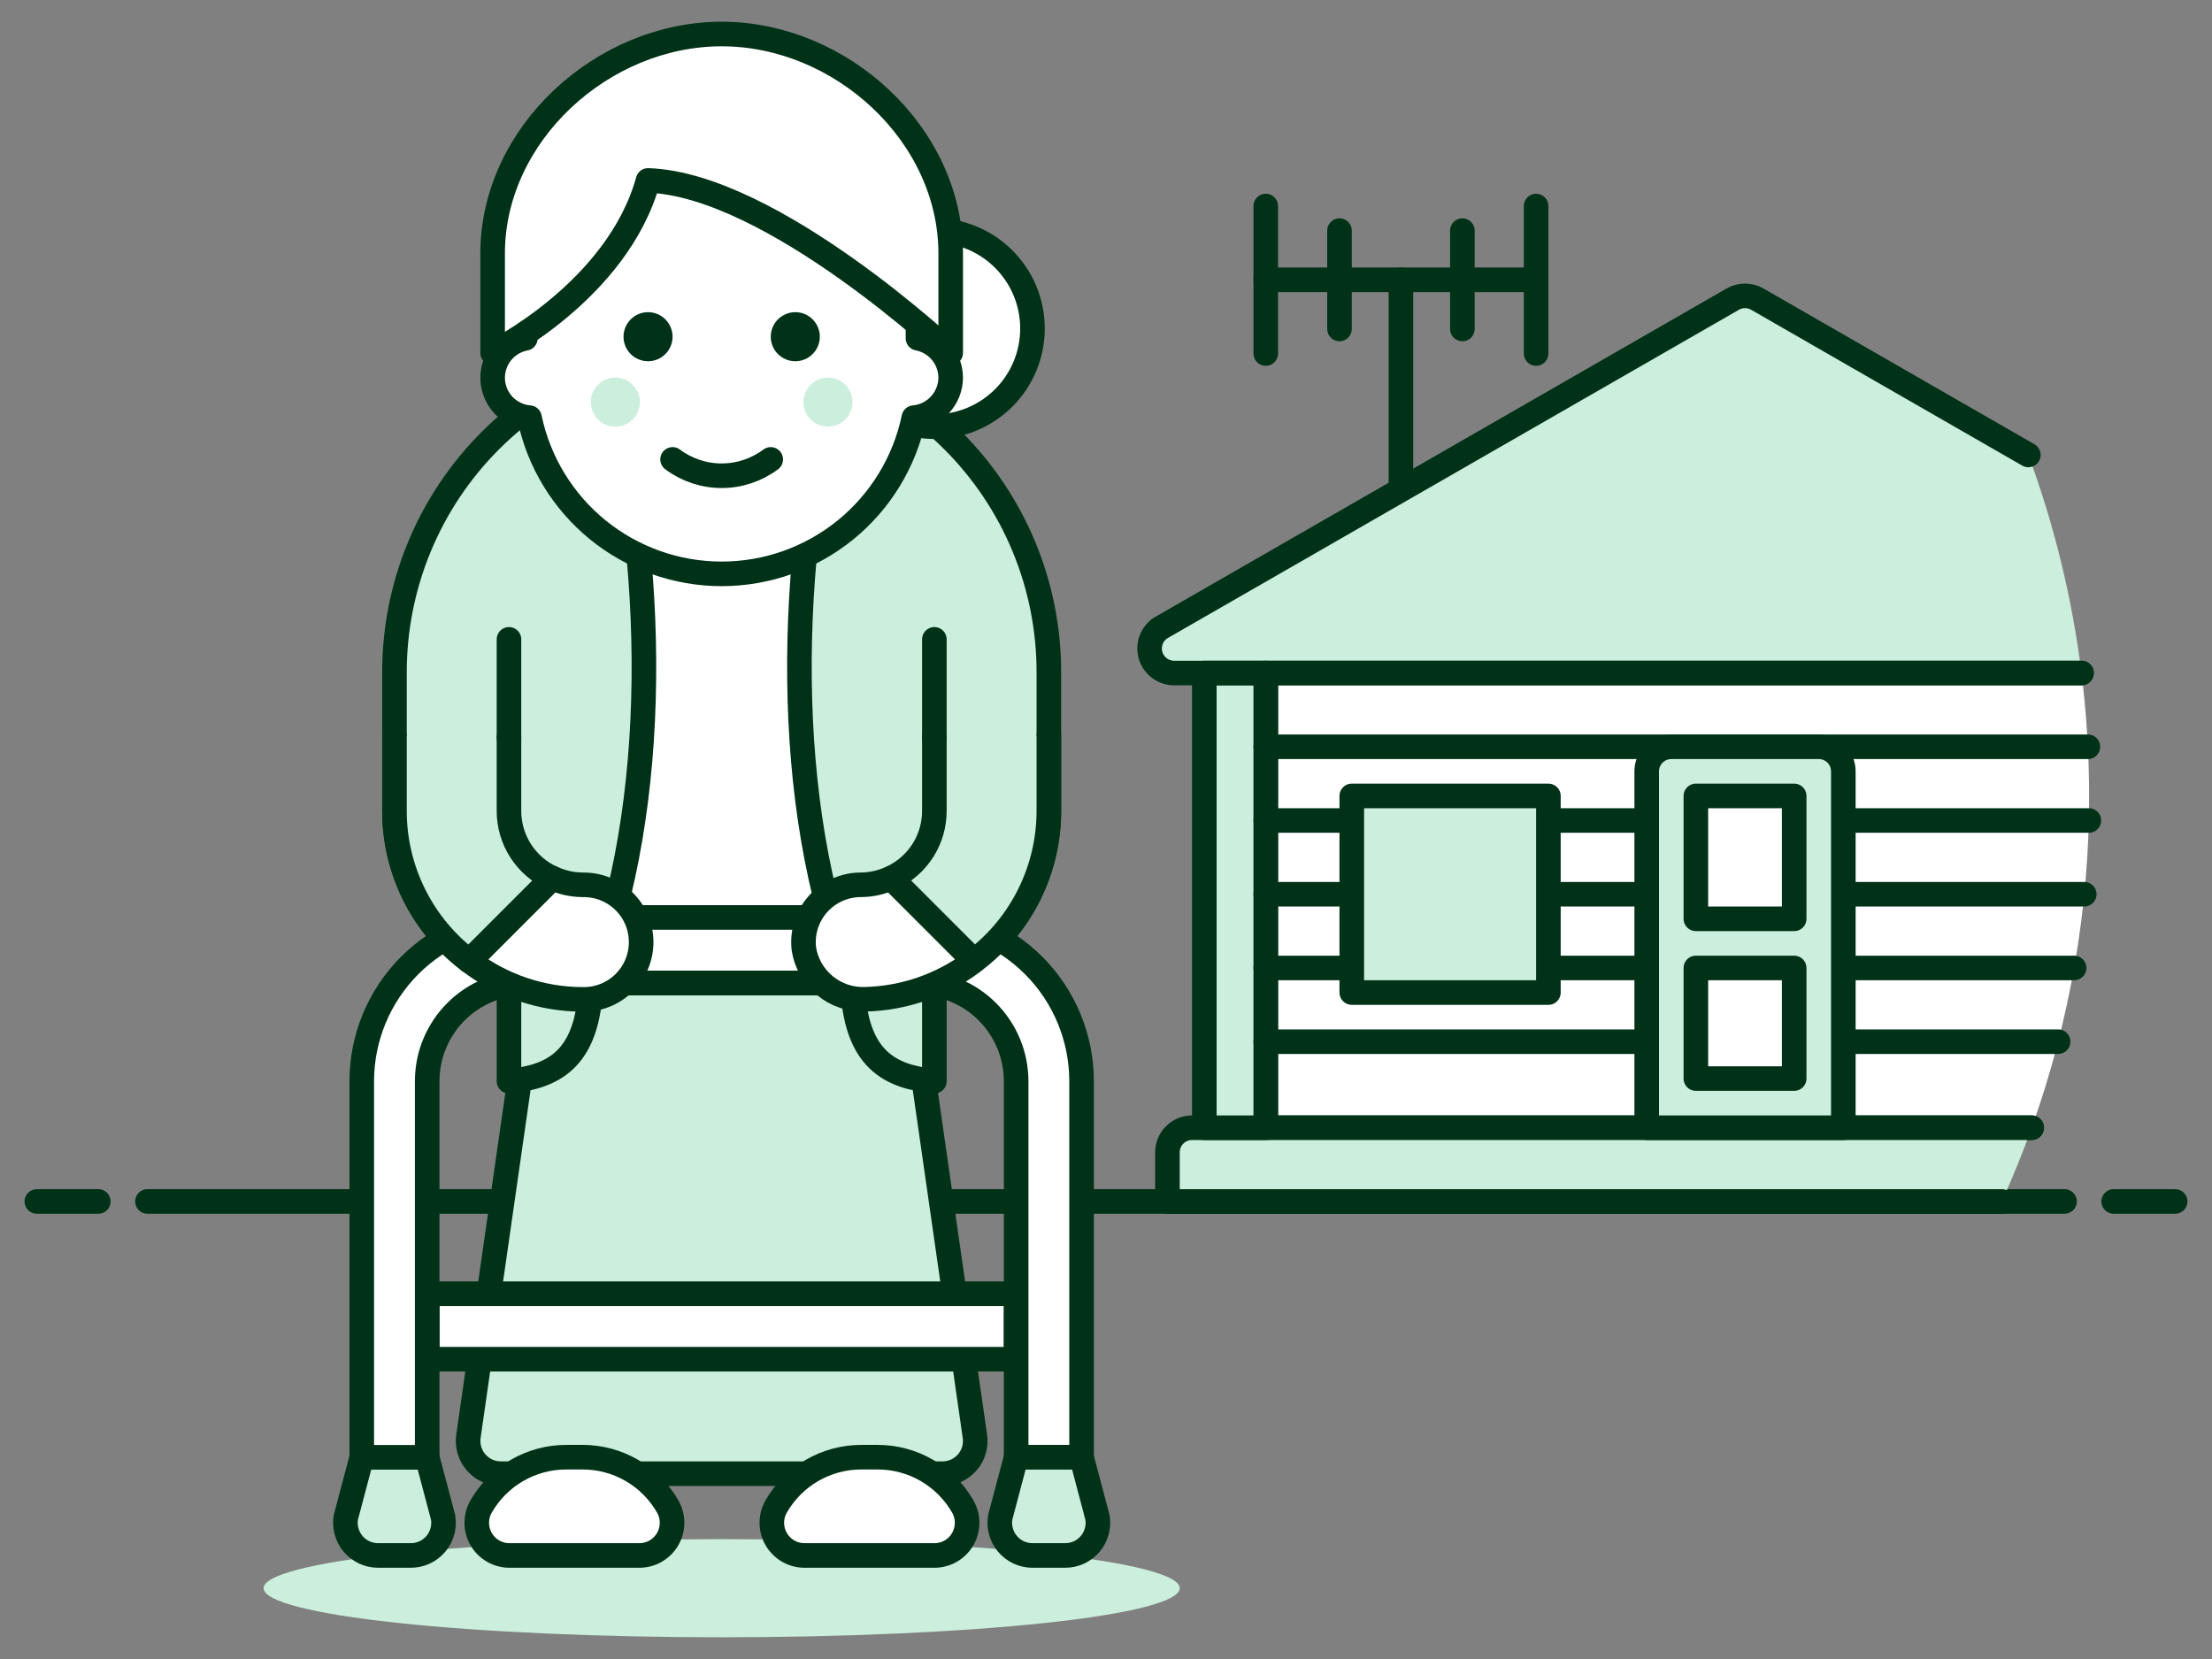
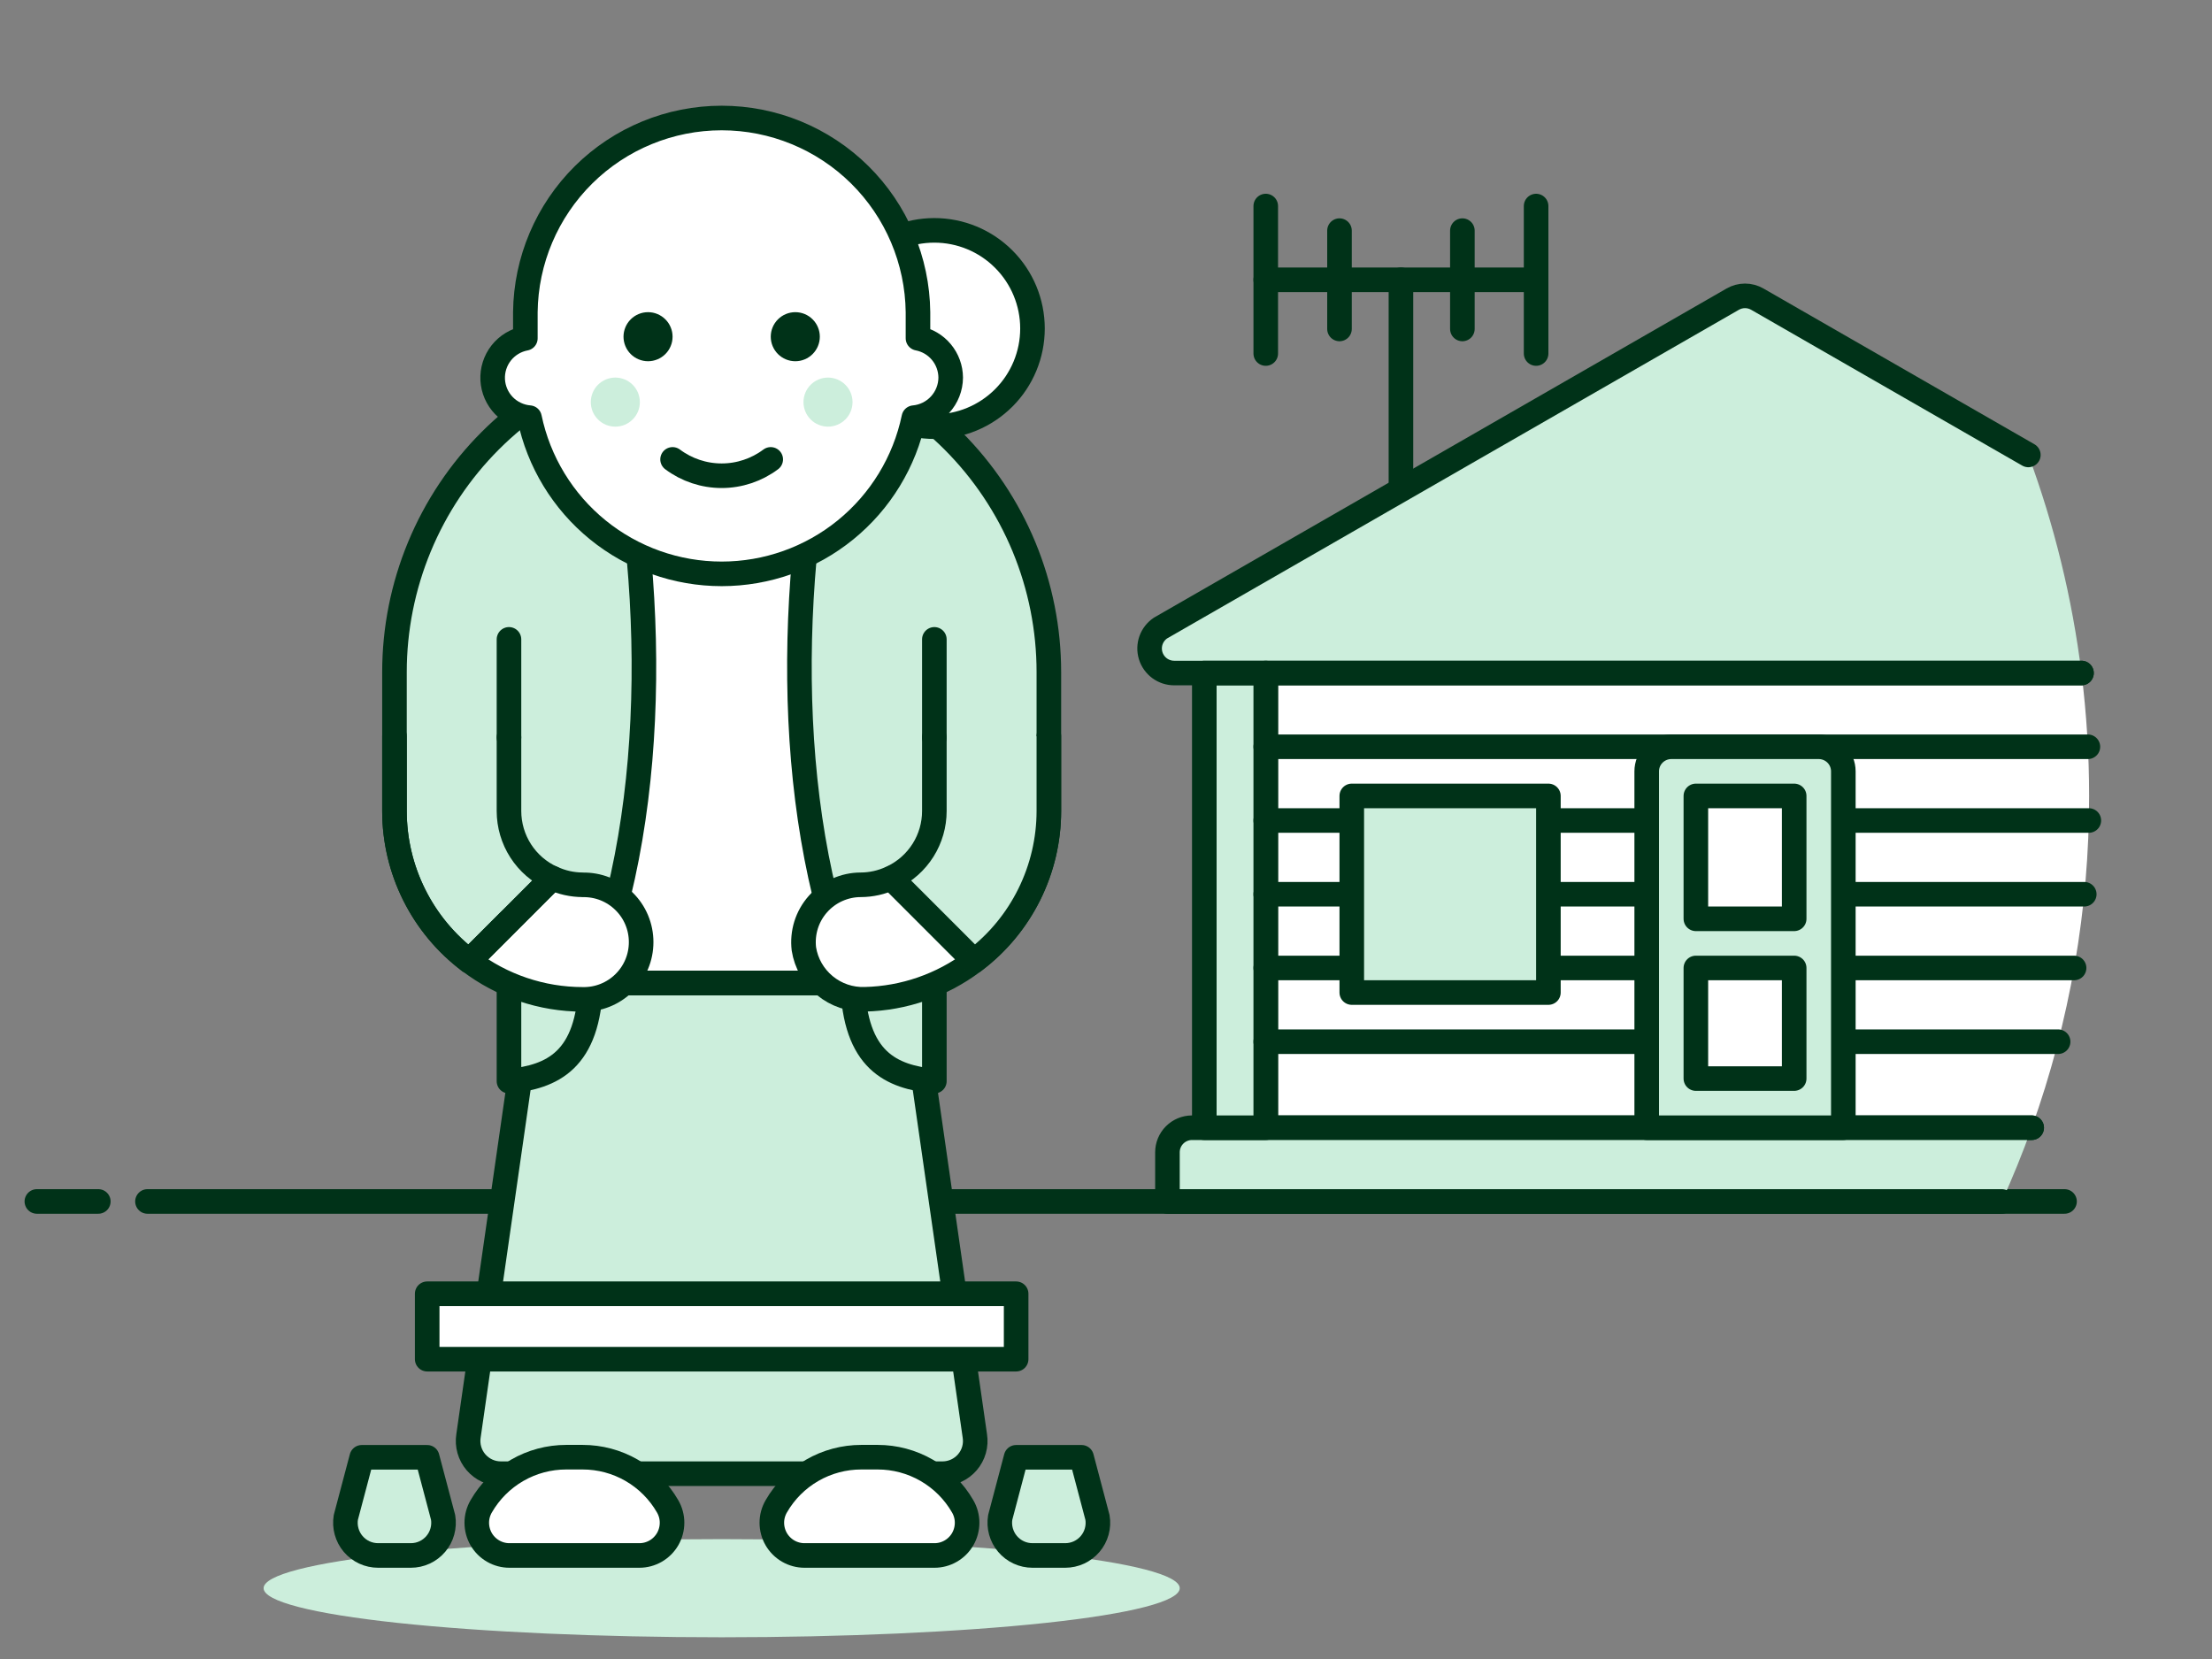
<svg xmlns="http://www.w3.org/2000/svg" fill="none" viewBox="0 0 72 54" height="54" width="72">
  <rect x="0" y="0" width="72" height="54" fill="#808080" stroke="none" />
  <path stroke-linejoin="round" stroke-linecap="round" stroke-width="0.8" stroke="#003218" d="M4.8 39.107H67.2" />
  <path stroke-linejoin="round" stroke-linecap="round" stroke-width="0.8" stroke="#003218" d="M1.2 39.107H3.2" />
-   <path stroke-linejoin="round" stroke-linecap="round" stroke-width="0.8" stroke="#003218" d="M68.8 39.107H70.8" />
  <path fill="#CCEEDC" d="M8.58 51.695C8.58 52.119 10.15 52.525 12.947 52.825C15.743 53.124 19.535 53.293 23.49 53.293C27.445 53.293 31.237 53.124 34.033 52.825C36.83 52.525 38.4 52.119 38.4 51.695C38.4 51.272 36.83 50.865 34.033 50.566C31.237 50.266 27.445 50.098 23.49 50.098C19.535 50.098 15.743 50.266 12.947 50.566C10.15 50.865 8.58 51.272 8.58 51.695Z" />
  <path stroke-linejoin="round" stroke-linecap="round" stroke-width="0.8" stroke="#003218" fill="#CCEEDC" d="M29.614 31.993H17.367L15.249 46.739C15.225 46.89 15.235 47.046 15.277 47.194C15.319 47.341 15.392 47.478 15.492 47.595C15.592 47.712 15.716 47.806 15.856 47.87C15.995 47.935 16.147 47.968 16.301 47.968H30.679C30.832 47.968 30.984 47.935 31.124 47.87C31.264 47.806 31.388 47.712 31.488 47.596C31.588 47.479 31.662 47.342 31.704 47.194C31.746 47.046 31.755 46.891 31.731 46.739L29.614 31.993Z" />
  <path stroke-linejoin="round" stroke-linecap="round" stroke-width="0.8" stroke="#003218" fill="white" d="M20.809 50.63C20.996 50.631 21.18 50.581 21.342 50.488C21.504 50.394 21.639 50.259 21.733 50.097C21.826 49.935 21.875 49.751 21.875 49.564C21.875 49.376 21.825 49.193 21.731 49.031C21.451 48.544 21.048 48.14 20.562 47.859C20.077 47.578 19.525 47.431 18.964 47.431H18.431C17.87 47.431 17.319 47.578 16.833 47.859C16.347 48.14 15.944 48.544 15.663 49.031C15.569 49.193 15.519 49.376 15.519 49.564C15.519 49.751 15.568 49.935 15.661 50.098C15.755 50.26 15.89 50.395 16.052 50.488C16.214 50.582 16.398 50.631 16.586 50.63H20.809Z" />
  <path stroke-linejoin="round" stroke-linecap="round" stroke-width="0.8" stroke="#003218" fill="#CCEEDC" d="M23.49 11.225C22.091 11.225 20.706 11.5 19.414 12.036C18.122 12.571 16.948 13.355 15.959 14.344C14.97 15.333 14.186 16.507 13.651 17.8C13.116 19.092 12.84 20.477 12.84 21.875V26.4C12.84 27.346 13.06 28.279 13.482 29.126C13.904 29.973 14.517 30.71 15.272 31.28L16.567 29.986V35.192C17.971 35.051 19.159 34.527 19.23 31.997H27.75C27.822 34.527 29.009 35.051 30.413 35.192V29.982L31.708 31.28C32.463 30.711 33.075 29.974 33.497 29.129C33.919 28.283 34.139 27.351 34.14 26.406V21.875C34.14 20.477 33.865 19.092 33.33 17.799C32.795 16.507 32.01 15.333 31.021 14.344C30.032 13.355 28.858 12.57 27.566 12.035C26.274 11.5 24.889 11.225 23.49 11.225Z" />
  <path stroke-linejoin="round" stroke-linecap="round" stroke-width="0.8" stroke="#003218" fill="white" d="M27.248 11.92C24.828 10.993 22.152 10.993 19.733 11.92C21.351 18.197 21.548 26.164 19.23 31.993H27.75C25.433 26.164 25.629 18.197 27.248 11.92Z" />
  <path stroke-linejoin="round" stroke-linecap="round" stroke-width="0.8" stroke="#003218" fill="white" d="M13.905 42.111H33.075V44.241H13.905V42.111Z" />
  <path stroke-linejoin="round" stroke-linecap="round" stroke-width="0.8" stroke="#003218" fill="#CCEEDC" d="M13.905 47.435H11.775L11.257 49.391C11.232 49.543 11.24 49.699 11.281 49.848C11.322 49.997 11.395 50.136 11.495 50.254C11.595 50.372 11.72 50.467 11.86 50.532C12 50.597 12.153 50.63 12.307 50.63H13.372C13.527 50.63 13.68 50.597 13.82 50.532C13.96 50.467 14.085 50.372 14.185 50.254C14.285 50.136 14.358 49.998 14.399 49.848C14.44 49.699 14.448 49.543 14.423 49.391L13.905 47.435Z" />
-   <path stroke-linejoin="round" stroke-linecap="round" stroke-width="0.8" stroke="#003218" fill="white" d="M29.88 29.863H17.1C15.688 29.864 14.335 30.426 13.337 31.424C12.339 32.423 11.777 33.776 11.775 35.188V47.435H13.905V35.188C13.906 34.341 14.243 33.529 14.842 32.93C15.441 32.331 16.253 31.994 17.1 31.993H29.88C30.727 31.994 31.539 32.332 32.138 32.931C32.736 33.529 33.073 34.341 33.075 35.188V47.435H35.205V35.188C35.203 33.776 34.642 32.423 33.644 31.424C32.645 30.426 31.292 29.864 29.88 29.863Z" />
-   <path stroke-linejoin="round" stroke-linecap="round" stroke-width="0.8" stroke="#003218" fill="#CCEEDC" d="M33.074 47.435H35.205L35.722 49.391C35.748 49.543 35.74 49.699 35.699 49.848C35.658 49.998 35.585 50.136 35.485 50.254C35.385 50.372 35.26 50.467 35.12 50.532C34.98 50.597 34.827 50.63 34.672 50.63H33.607C33.453 50.63 33.3 50.597 33.16 50.532C33.019 50.467 32.895 50.372 32.795 50.254C32.695 50.136 32.622 49.997 32.581 49.848C32.54 49.699 32.532 49.543 32.557 49.391L33.074 47.435Z" />
+   <path stroke-linejoin="round" stroke-linecap="round" stroke-width="0.8" stroke="#003218" fill="#CCEEDC" d="M33.074 47.435H35.205L35.722 49.391C35.748 49.543 35.74 49.699 35.699 49.848C35.658 49.998 35.585 50.136 35.485 50.254C35.385 50.372 35.26 50.467 35.12 50.532C34.98 50.597 34.827 50.63 34.672 50.63H33.607C33.453 50.63 33.3 50.597 33.16 50.532C33.019 50.467 32.895 50.372 32.795 50.254C32.695 50.136 32.622 49.997 32.581 49.848C32.54 49.699 32.532 49.543 32.557 49.391L33.074 47.435" />
  <path stroke-linejoin="round" stroke-linecap="round" stroke-width="0.8" stroke="#003218" fill="white" d="M18.967 28.8C18.624 28.799 18.286 28.723 17.975 28.578L15.275 31.28C16.336 32.09 17.633 32.528 18.967 32.529C19.215 32.534 19.461 32.49 19.692 32.398C19.922 32.307 20.132 32.17 20.309 31.997C20.487 31.823 20.628 31.616 20.724 31.387C20.82 31.159 20.869 30.913 20.869 30.665C20.869 30.417 20.82 30.172 20.724 29.943C20.628 29.714 20.487 29.507 20.309 29.334C20.132 29.16 19.922 29.024 19.692 28.932C19.461 28.841 19.215 28.797 18.967 28.802V28.8Z" />
  <path stroke-linejoin="round" stroke-linecap="round" stroke-width="0.8" stroke="#003218" fill="white" d="M27.217 10.693C27.217 11.54 27.553 12.353 28.153 12.952C28.752 13.551 29.565 13.888 30.412 13.888C31.259 13.888 32.072 13.551 32.671 12.952C33.271 12.353 33.607 11.54 33.607 10.693C33.607 9.845 33.271 9.033 32.671 8.434C32.072 7.834 31.259 7.498 30.412 7.498C29.565 7.498 28.752 7.834 28.153 8.434C27.553 9.033 27.217 9.845 27.217 10.693Z" />
  <path stroke-linejoin="round" stroke-linecap="round" stroke-width="0.8" stroke="#003218" fill="white" d="M30.945 12.29C30.943 11.987 30.836 11.693 30.642 11.46C30.448 11.226 30.178 11.068 29.88 11.011V10.16C29.861 8.478 29.18 6.871 27.984 5.688C26.787 4.505 25.173 3.841 23.49 3.841C21.808 3.841 20.193 4.505 18.997 5.688C17.801 6.871 17.119 8.478 17.1 10.16V11.013C16.79 11.071 16.511 11.24 16.315 11.488C16.12 11.736 16.021 12.047 16.037 12.363C16.054 12.678 16.184 12.977 16.404 13.204C16.625 13.43 16.92 13.569 17.235 13.595C17.535 15.032 18.32 16.322 19.459 17.248C20.599 18.174 22.022 18.679 23.49 18.679C24.958 18.679 26.382 18.174 27.521 17.248C28.66 16.322 29.446 15.032 29.746 13.595C30.072 13.565 30.376 13.415 30.597 13.174C30.819 12.933 30.943 12.618 30.945 12.29Z" />
  <path fill="#CCEEDC" d="M19.23 13.089C19.23 13.194 19.251 13.298 19.291 13.395C19.331 13.491 19.39 13.579 19.464 13.653C19.538 13.728 19.627 13.786 19.723 13.827C19.82 13.867 19.924 13.887 20.029 13.887C20.134 13.887 20.238 13.867 20.334 13.827C20.431 13.786 20.519 13.728 20.593 13.653C20.668 13.579 20.726 13.491 20.767 13.395C20.807 13.298 20.827 13.194 20.827 13.089C20.827 12.984 20.807 12.88 20.767 12.783C20.726 12.687 20.668 12.598 20.593 12.524C20.519 12.45 20.431 12.391 20.334 12.351C20.238 12.311 20.134 12.29 20.029 12.29C19.924 12.29 19.82 12.311 19.723 12.351C19.627 12.391 19.538 12.45 19.464 12.524C19.39 12.598 19.331 12.687 19.291 12.783C19.251 12.88 19.23 12.984 19.23 13.089Z" />
  <path fill="#CCEEDC" d="M26.153 13.089C26.153 13.301 26.237 13.504 26.387 13.653C26.536 13.803 26.739 13.887 26.951 13.887C27.163 13.887 27.366 13.803 27.516 13.653C27.666 13.504 27.75 13.301 27.75 13.089C27.75 12.877 27.666 12.674 27.516 12.524C27.366 12.375 27.163 12.29 26.951 12.29C26.739 12.29 26.536 12.375 26.387 12.524C26.237 12.674 26.153 12.877 26.153 13.089Z" />
  <path stroke-linejoin="round" stroke-linecap="round" stroke-width="0.8" stroke="#003218" d="M25.087 14.953C24.626 15.298 24.066 15.485 23.49 15.485C22.914 15.485 22.353 15.298 21.892 14.953" />
  <path fill="#003218" d="M20.295 10.959C20.295 11.064 20.316 11.168 20.356 11.265C20.396 11.362 20.455 11.45 20.529 11.524C20.603 11.598 20.691 11.657 20.788 11.697C20.885 11.737 20.989 11.758 21.094 11.758C21.199 11.758 21.302 11.737 21.399 11.697C21.496 11.657 21.584 11.598 21.658 11.524C21.733 11.45 21.791 11.362 21.831 11.265C21.872 11.168 21.892 11.064 21.892 10.959C21.892 10.854 21.872 10.751 21.831 10.654C21.791 10.557 21.733 10.469 21.658 10.395C21.584 10.321 21.496 10.262 21.399 10.222C21.302 10.181 21.199 10.161 21.094 10.161C20.989 10.161 20.885 10.181 20.788 10.222C20.691 10.262 20.603 10.321 20.529 10.395C20.455 10.469 20.396 10.557 20.356 10.654C20.316 10.751 20.295 10.854 20.295 10.959Z" />
  <path fill="#003218" d="M25.088 10.959C25.088 11.171 25.172 11.374 25.322 11.524C25.472 11.674 25.675 11.758 25.887 11.758C26.099 11.758 26.302 11.674 26.451 11.524C26.601 11.374 26.685 11.171 26.685 10.959C26.685 10.748 26.601 10.544 26.451 10.395C26.302 10.245 26.099 10.161 25.887 10.161C25.675 10.161 25.472 10.245 25.322 10.395C25.172 10.544 25.088 10.748 25.088 10.959Z" />
-   <path stroke-linejoin="round" stroke-linecap="round" stroke-width="0.8" stroke="#003218" fill="white" d="M30.945 11.486C30.945 11.486 25.121 6.006 21.094 5.873C20.095 9.486 16.035 11.486 16.035 11.486V8.252C16.035 4.37 19.608 1.107 23.49 1.107C27.371 1.107 30.945 4.37 30.945 8.252V11.486Z" />
-   <path fill="#CCEEDC" d="M12.84 23.961V26.4C12.84 27.346 13.06 28.28 13.482 29.126C13.904 29.973 14.517 30.71 15.272 31.28L17.972 28.58C17.553 28.39 17.198 28.083 16.949 27.697C16.7 27.31 16.568 26.86 16.567 26.4V24" />
  <path stroke-linejoin="round" stroke-linecap="round" stroke-width="0.8" stroke="#003218" d="M12.84 23.961V26.4C12.84 27.346 13.06 28.28 13.482 29.126C13.904 29.973 14.517 30.71 15.272 31.28L17.972 28.58C17.553 28.39 17.198 28.083 16.949 27.697C16.7 27.31 16.568 26.86 16.567 26.4V24" />
  <path stroke-linejoin="round" stroke-linecap="round" stroke-width="0.8" stroke="#003218" fill="white" d="M28.016 28.8C28.359 28.799 28.698 28.723 29.008 28.578L31.671 31.242C31.676 31.246 31.679 31.252 31.682 31.258C31.684 31.264 31.685 31.27 31.684 31.277C31.684 31.283 31.682 31.289 31.679 31.295C31.676 31.301 31.672 31.306 31.667 31.31C30.652 32.071 29.424 32.496 28.156 32.526C27.681 32.543 27.217 32.385 26.85 32.083C26.484 31.781 26.24 31.356 26.166 30.887C26.135 30.625 26.16 30.36 26.238 30.108C26.317 29.857 26.448 29.625 26.623 29.428C26.798 29.231 27.012 29.073 27.252 28.965C27.492 28.857 27.753 28.8 28.016 28.8Z" />
  <path fill="#CCEEDC" d="M34.14 23.961V26.4C34.139 27.339 33.922 28.264 33.506 29.105C33.09 29.947 32.486 30.681 31.74 31.25C31.732 31.258 31.721 31.262 31.71 31.262C31.7 31.262 31.689 31.258 31.681 31.25L29.05 28.619C29.045 28.615 29.041 28.609 29.039 28.603C29.037 28.597 29.037 28.59 29.038 28.584C29.039 28.577 29.041 28.571 29.046 28.566C29.05 28.561 29.055 28.556 29.061 28.554C29.466 28.358 29.807 28.052 30.047 27.671C30.286 27.29 30.413 26.85 30.413 26.4V24" />
  <path stroke-linejoin="round" stroke-linecap="round" stroke-width="0.8" stroke="#003218" d="M34.14 23.961V26.4C34.139 27.339 33.922 28.264 33.506 29.105C33.09 29.947 32.486 30.681 31.74 31.25C31.732 31.258 31.721 31.262 31.71 31.262C31.7 31.262 31.689 31.258 31.681 31.25L29.05 28.619C29.045 28.615 29.041 28.609 29.039 28.603C29.037 28.597 29.037 28.59 29.038 28.584C29.039 28.577 29.041 28.571 29.046 28.566C29.05 28.561 29.055 28.556 29.061 28.554C29.466 28.358 29.807 28.052 30.047 27.671C30.286 27.29 30.413 26.85 30.413 26.4V24" />
  <path stroke-linejoin="round" stroke-linecap="round" stroke-width="0.8" stroke="#003218" fill="white" d="M26.189 50.63C26.002 50.631 25.818 50.581 25.656 50.488C25.494 50.394 25.359 50.259 25.265 50.097C25.172 49.935 25.123 49.751 25.123 49.564C25.123 49.376 25.173 49.193 25.267 49.031C25.547 48.544 25.95 48.14 26.436 47.859C26.922 47.578 27.473 47.431 28.035 47.431H28.567C29.128 47.431 29.679 47.578 30.165 47.859C30.651 48.14 31.055 48.544 31.335 49.031C31.429 49.193 31.479 49.376 31.479 49.564C31.479 49.751 31.43 49.935 31.337 50.098C31.243 50.26 31.108 50.395 30.946 50.488C30.784 50.582 30.6 50.631 30.412 50.63H26.189Z" />
  <path stroke-linejoin="round" stroke-linecap="round" stroke-width="0.8" stroke="#003218" d="M16.567 24.005V20.811" />
  <path stroke-linejoin="round" stroke-linecap="round" stroke-width="0.8" stroke="#003218" d="M30.413 24.005V20.811" />
  <path stroke-linejoin="round" stroke-linecap="round" stroke-width="0.8" stroke="#003218" d="M45.6 17.507V9.107" />
  <path fill="#CCEEDC" d="M66.022 14.808L57.2 9.737C57.078 9.667 56.941 9.63 56.8 9.63C56.66 9.63 56.522 9.667 56.4 9.737L37.772 20.444C37.63 20.54 37.523 20.679 37.465 20.84C37.408 21.002 37.404 21.177 37.454 21.341C37.504 21.505 37.606 21.648 37.743 21.75C37.881 21.852 38.048 21.907 38.219 21.907H67.752C67.45 19.482 66.87 17.1 66.022 14.808Z" />
  <path fill="white" d="M41.2 36.707H66.131C67.372 33.242 68.004 29.588 68 25.907C68 24.57 67.917 23.234 67.752 21.907H41.2V36.707Z" />
  <path stroke-linejoin="round" stroke-linecap="round" stroke-width="0.8" stroke="#003218" d="M67.752 21.907H41.2V36.707H66.131" />
  <path fill="#CCEEDC" d="M66.131 36.707H38.8C38.588 36.707 38.384 36.792 38.234 36.942C38.084 37.092 38 37.295 38 37.507V39.107H65.159C65.514 38.324 65.838 37.524 66.131 36.707Z" />
  <path stroke-linejoin="round" stroke-linecap="round" stroke-width="0.8" stroke="#003218" d="M66.131 36.707H38.8C38.588 36.707 38.384 36.792 38.234 36.942C38.084 37.092 38 37.295 38 37.507V39.107H65.159" />
  <path stroke-linejoin="round" stroke-linecap="round" stroke-width="0.8" stroke="#003218" fill="#CCEEDC" d="M39.2 21.907H41.2V36.707H39.2V21.907Z" />
  <path stroke-linejoin="round" stroke-linecap="round" stroke-width="0.8" stroke="#003218" d="M41.2 24.307H67.96" />
  <path stroke-linejoin="round" stroke-linecap="round" stroke-width="0.8" stroke="#003218" d="M41.2 26.707H67.991" />
  <path stroke-linejoin="round" stroke-linecap="round" stroke-width="0.8" stroke="#003218" d="M41.2 29.107H67.842" />
  <path stroke-linejoin="round" stroke-linecap="round" stroke-width="0.8" stroke="#003218" d="M41.2 31.507H67.511" />
  <path stroke-linejoin="round" stroke-linecap="round" stroke-width="0.8" stroke="#003218" d="M41.2 33.907H66.991" />
  <path stroke-linejoin="round" stroke-linecap="round" stroke-width="0.8" stroke="#003218" fill="#CCEEDC" d="M60 36.707H53.6V25.107C53.6 24.895 53.684 24.692 53.834 24.542C53.984 24.392 54.188 24.307 54.4 24.307H59.2C59.412 24.307 59.616 24.392 59.766 24.542C59.916 24.692 60 24.895 60 25.107V36.707Z" />
  <path stroke-linejoin="round" stroke-linecap="round" stroke-width="0.8" stroke="#003218" fill="white" d="M55.2 25.907H58.4V29.907H55.2V25.907Z" />
  <path stroke-linejoin="round" stroke-linecap="round" stroke-width="0.8" stroke="#003218" fill="white" d="M55.2 31.507H58.4V35.107H55.2V31.507Z" />
  <path stroke-linejoin="round" stroke-linecap="round" stroke-width="0.8" stroke="#003218" d="M66.022 14.808L57.2 9.737C57.078 9.667 56.941 9.63 56.8 9.63C56.66 9.63 56.522 9.667 56.4 9.737L37.772 20.444C37.63 20.54 37.523 20.679 37.465 20.84C37.408 21.002 37.404 21.177 37.454 21.341C37.504 21.505 37.606 21.648 37.743 21.75C37.881 21.852 38.048 21.907 38.219 21.907H67.752" />
  <path stroke-linejoin="round" stroke-linecap="round" stroke-width="0.8" stroke="#003218" fill="#CCEEDC" d="M44 25.907H50.4V32.307H44V25.907Z" />
  <path stroke-linejoin="round" stroke-linecap="round" stroke-width="0.8" stroke="#003218" d="M41.2 9.107H50" />
  <path stroke-linejoin="round" stroke-linecap="round" stroke-width="0.8" stroke="#003218" d="M41.2 6.707V11.507" />
  <path stroke-linejoin="round" stroke-linecap="round" stroke-width="0.8" stroke="#003218" d="M50 6.707V11.507" />
  <path stroke-linejoin="round" stroke-linecap="round" stroke-width="0.8" stroke="#003218" d="M47.6 7.507V10.707" />
  <path stroke-linejoin="round" stroke-linecap="round" stroke-width="0.8" stroke="#003218" d="M43.6 7.507V10.707" />
</svg>